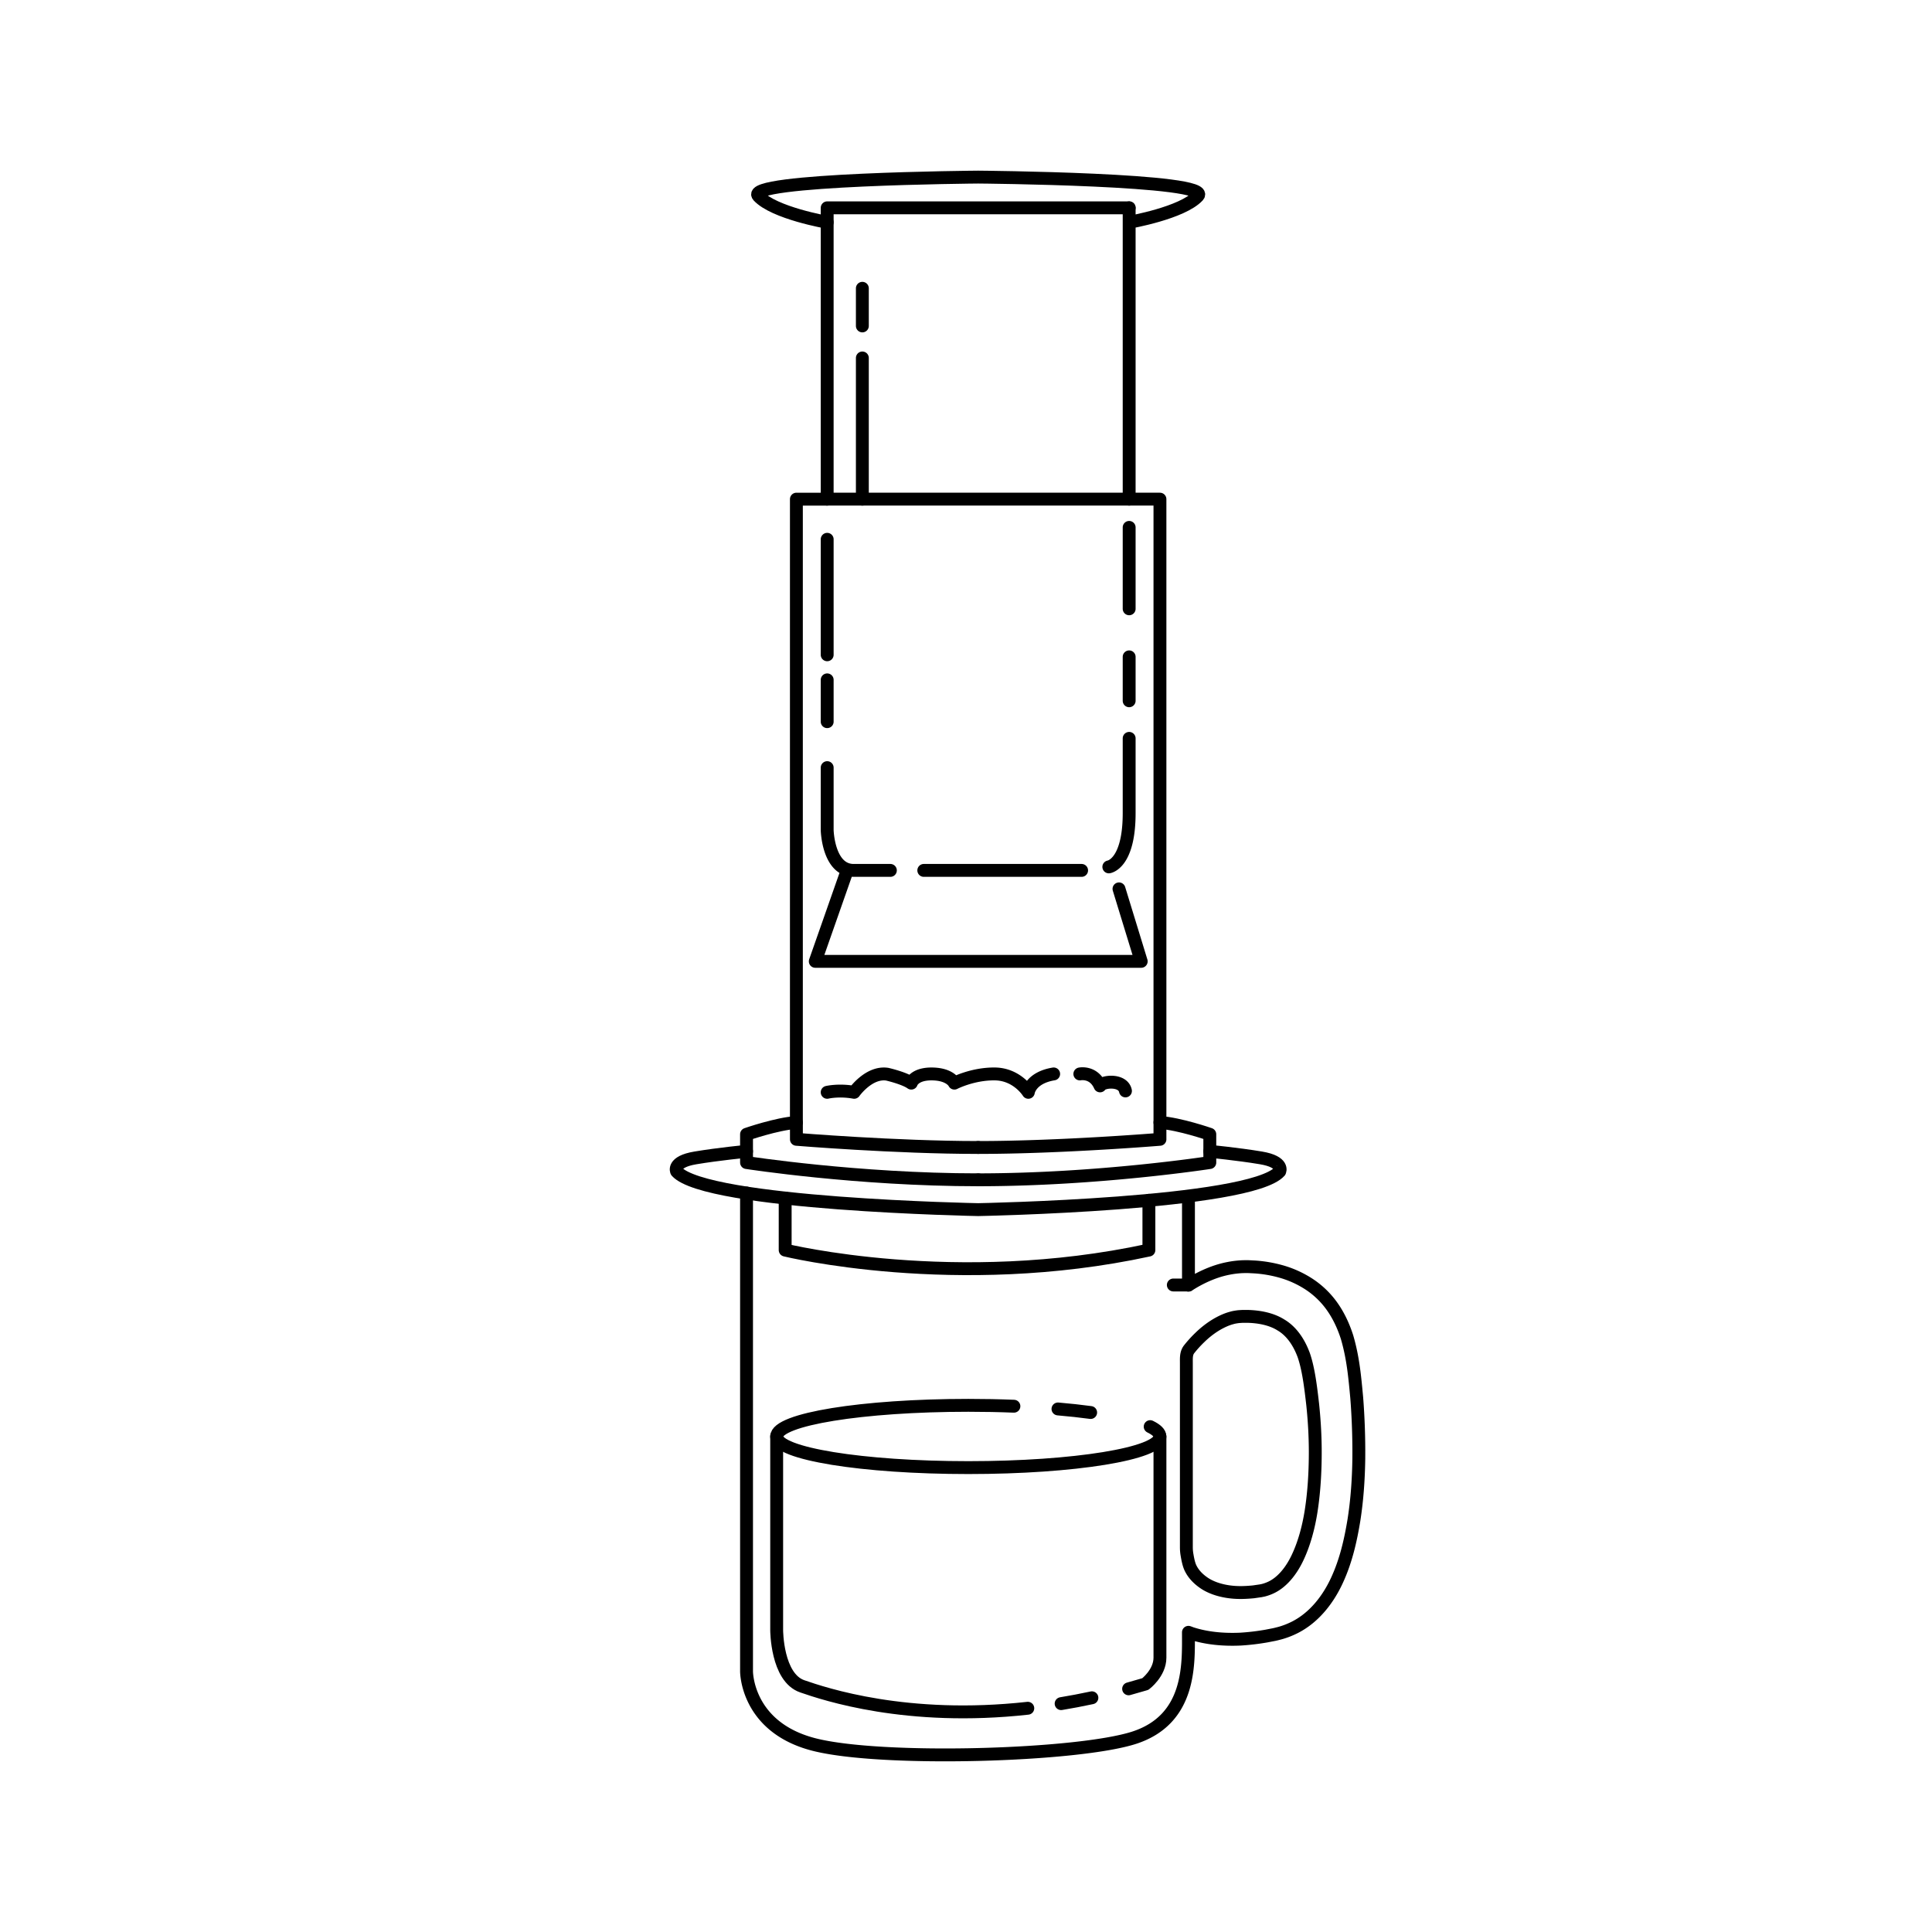
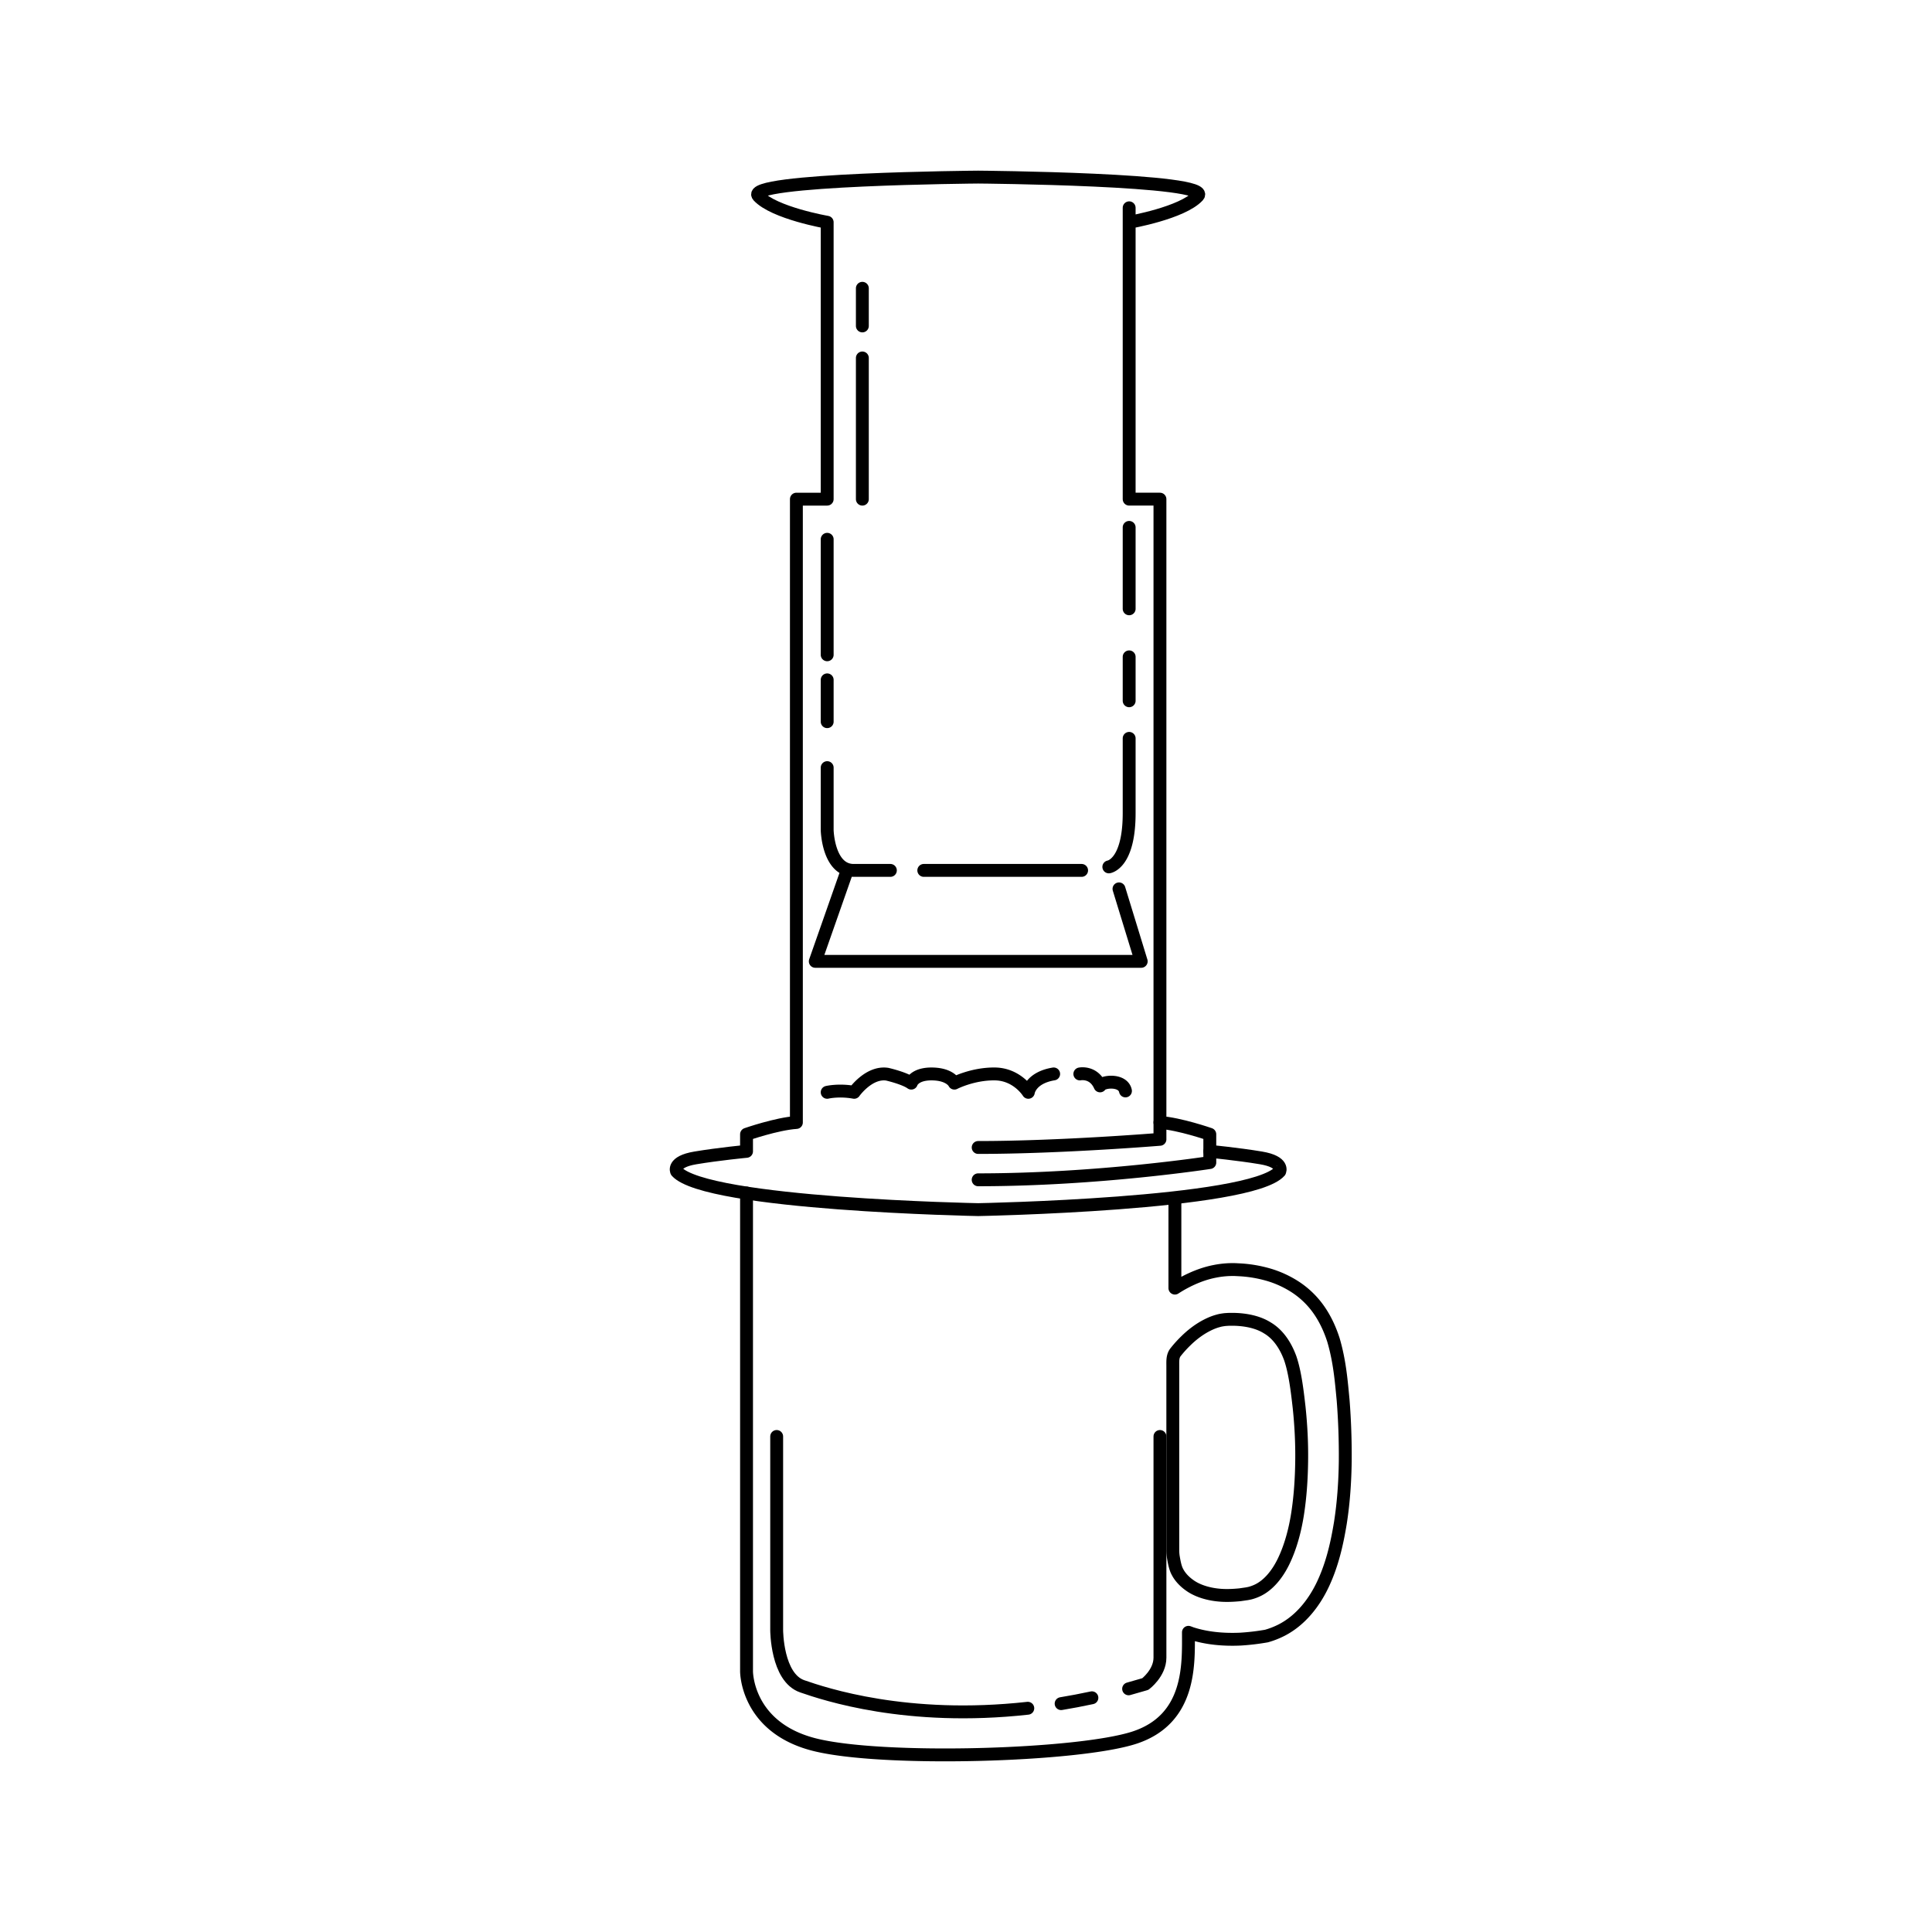
<svg xmlns="http://www.w3.org/2000/svg" fill="none" viewBox="0 0 300 300">
-   <path stroke-linecap="round" stroke-linejoin="round" stroke-miterlimit="10" stroke-width="2" d="M128.445 34.512V32.27h46.89M128.445 77.507h46.89M123.666 174.297v2.614s15.413 1.268 28.226 1.268M115.922 178.779v1.74s17.246 2.68 35.968 2.68" />
  <path stroke-linecap="round" stroke-linejoin="round" stroke-miterlimit="10" stroke-width="2" d="M195.805 179.798c-3.666-.612-7.947-1.019-7.947-1.019v-2.648s-4.685-1.63-7.742-1.834v-96.79h-4.781V34.512s8.244-1.427 10.689-4.076-34.134-2.937-34.134-2.937-36.581.288-34.135 2.937 10.689 4.076 10.689 4.076v42.996h-4.781v96.79c-3.057.203-7.742 1.834-7.742 1.834v2.649s-4.28.406-7.946 1.019c-3.667.612-2.91 2.108-2.91 2.108 4.614 5.124 46.824 5.922 46.824 5.922s42.208-.798 46.822-5.922c.002-.001.76-1.497-2.906-2.11M175.335 34.512V32.27" />
-   <path stroke-linecap="round" stroke-linejoin="round" stroke-miterlimit="10" stroke-width="2" d="M180.116 174.297v2.614s-15.414 1.268-28.224 1.268M187.858 178.779v1.74s-17.245 2.68-35.968 2.68M143.447 135.155h24.503M128.445 119.199v9.71s.151 6.246 4.113 6.246h5.698M128.445 105.569v6.491M128.445 83.743v17.931M175.335 94.533V81.894M175.335 108.814v-6.816M172.179 134.609s3.156-.417 3.156-8.342v-11.613M131.55 135.155l-4.953 14.121h50.609l-3.449-11.252M133.906 77.507V55.585M133.906 50.609v-5.842M128.445 169.614s1.808-.433 4.188 0c0 0 2.283-3.245 5.142-2.811 0 0 2.647.608 3.728 1.385 0 0 .433-1.464 3.246-1.426 2.812.04 3.449 1.426 3.449 1.426s2.826-1.466 6.288-1.427c3.462.041 5.192 2.853 5.192 2.853s.293-2.246 3.933-2.854M167.678 166.76c-.046.011 2.106-.462 3.138 1.855.389-.73 3.564-1.046 3.945.783M115.922 185.252V259.5s-.068 8.668 10.436 11.379c10.503 2.708 41.205 1.803 49.875-1.085s8.308-11.379 8.308-16.075v-.253c.202.069.391.152.599.215 2.28.717 4.846.96 7.474.841a36 36 0 0 0 4.044-.479l.929-.18.235-.045.351-.08.591-.151c.789-.22 1.572-.525 2.329-.909 3.073-1.57 5.22-4.448 6.549-7.369 1.36-2.961 2.075-6.103 2.593-9.256.498-3.159.714-6.362.76-9.549.028-3.186-.081-6.357-.325-9.479-.294-3.135-.549-6.14-1.499-9.385-.509-1.594-1.212-3.156-2.178-4.572a13.4 13.4 0 0 0-3.601-3.581 15.8 15.8 0 0 0-4.307-2.007 20 20 0 0 0-4.248-.747l-.864-.045c-.42-.017-.749-.005-1.118.005-.717.04-1.415.123-2.072.255-1.326.252-2.502.676-3.547 1.142a20 20 0 0 0-2.692 1.47v-13.212m19.051 48.266c-.413 2.646-1.116 5.182-2.139 7.317-1.023 2.141-2.435 3.778-4.042 4.549a6.7 6.7 0 0 1-1.241.453l-.324.065c-.029.006-.159.03-.107.022l-.22.031q-.44.063-.871.127c-1.003.099-1.999.144-2.939.08-1.866-.129-3.435-.63-4.549-1.328-1.11-.708-1.816-1.523-2.207-2.27-.358-.629-.521-1.559-.643-2.268a6.6 6.6 0 0 1-.095-1.12v-28.625c0-.744-.058-1.52.436-2.142a17.867 17.867 0 0 1 1.67-1.836c.763-.743 1.772-1.567 2.984-2.223.604-.323 1.259-.615 1.95-.797.343-.104.698-.154 1.058-.202l.524-.035q.394-.004.796-.006c1.705.028 3.7.351 5.243 1.319 1.589.927 2.797 2.59 3.581 4.74.729 2.138 1.068 4.924 1.374 7.625.288 2.732.434 5.532.395 8.318-.034 2.781-.221 5.552-.634 8.206" />
-   <path stroke-linecap="round" stroke-linejoin="round" stroke-miterlimit="10" stroke-width="2" d="M121.921 186.033v8.08s26.497 6.502 56.479 0v-7.73M184.541 199.533h-2.348M164.281 218.781c1.811.155 3.512.341 5.075.552M178.599 221.526c.985.481 1.515.994 1.515 1.528 0 2.671-13.321 4.835-29.756 4.835s-29.757-2.164-29.757-4.835 13.322-4.835 29.757-4.835c2.441 0 4.812.046 7.083.138" />
+   <path stroke-linecap="round" stroke-linejoin="round" stroke-miterlimit="10" stroke-width="2" d="M180.116 174.297v2.614s-15.414 1.268-28.224 1.268M187.858 178.779v1.74s-17.245 2.68-35.968 2.68M143.447 135.155h24.503M128.445 119.199v9.71s.151 6.246 4.113 6.246h5.698M128.445 105.569v6.491M128.445 83.743v17.931M175.335 94.533V81.894M175.335 108.814v-6.816M172.179 134.609s3.156-.417 3.156-8.342v-11.613M131.55 135.155l-4.953 14.121h50.609l-3.449-11.252M133.906 77.507V55.585M133.906 50.609v-5.842M128.445 169.614s1.808-.433 4.188 0c0 0 2.283-3.245 5.142-2.811 0 0 2.647.608 3.728 1.385 0 0 .433-1.464 3.246-1.426 2.812.04 3.449 1.426 3.449 1.426s2.826-1.466 6.288-1.427c3.462.041 5.192 2.853 5.192 2.853s.293-2.246 3.933-2.854M167.678 166.76c-.046.011 2.106-.462 3.138 1.855.389-.73 3.564-1.046 3.945.783M115.922 185.252V259.5s-.068 8.668 10.436 11.379c10.503 2.708 41.205 1.803 49.875-1.085s8.308-11.379 8.308-16.075v-.253c.202.069.391.152.599.215 2.28.717 4.846.96 7.474.841a36 36 0 0 0 4.044-.479c.789-.22 1.572-.525 2.329-.909 3.073-1.57 5.22-4.448 6.549-7.369 1.36-2.961 2.075-6.103 2.593-9.256.498-3.159.714-6.362.76-9.549.028-3.186-.081-6.357-.325-9.479-.294-3.135-.549-6.14-1.499-9.385-.509-1.594-1.212-3.156-2.178-4.572a13.4 13.4 0 0 0-3.601-3.581 15.8 15.8 0 0 0-4.307-2.007 20 20 0 0 0-4.248-.747l-.864-.045c-.42-.017-.749-.005-1.118.005-.717.04-1.415.123-2.072.255-1.326.252-2.502.676-3.547 1.142a20 20 0 0 0-2.692 1.47v-13.212m19.051 48.266c-.413 2.646-1.116 5.182-2.139 7.317-1.023 2.141-2.435 3.778-4.042 4.549a6.7 6.7 0 0 1-1.241.453l-.324.065c-.029.006-.159.03-.107.022l-.22.031q-.44.063-.871.127c-1.003.099-1.999.144-2.939.08-1.866-.129-3.435-.63-4.549-1.328-1.11-.708-1.816-1.523-2.207-2.27-.358-.629-.521-1.559-.643-2.268a6.6 6.6 0 0 1-.095-1.12v-28.625c0-.744-.058-1.52.436-2.142a17.867 17.867 0 0 1 1.67-1.836c.763-.743 1.772-1.567 2.984-2.223.604-.323 1.259-.615 1.95-.797.343-.104.698-.154 1.058-.202l.524-.035q.394-.004.796-.006c1.705.028 3.7.351 5.243 1.319 1.589.927 2.797 2.59 3.581 4.74.729 2.138 1.068 4.924 1.374 7.625.288 2.732.434 5.532.395 8.318-.034 2.781-.221 5.552-.634 8.206" />
  <path stroke-linecap="round" stroke-linejoin="round" stroke-miterlimit="10" stroke-width="2" d="M175.251 262.241q1.286-.351 2.594-.743s2.271-1.699 2.271-4.096v-34.348M164.771 264.539q2.337-.385 4.779-.908M120.602 223.054v30.065s0 7.363 3.972 8.731c3.446 1.19 16.211 5.494 35.022 3.406" />
  <style>
        path { stroke: #000; }
        @media (prefers-color-scheme: dark) {
        path { stroke: #000000; }
        }
    </style>
</svg>